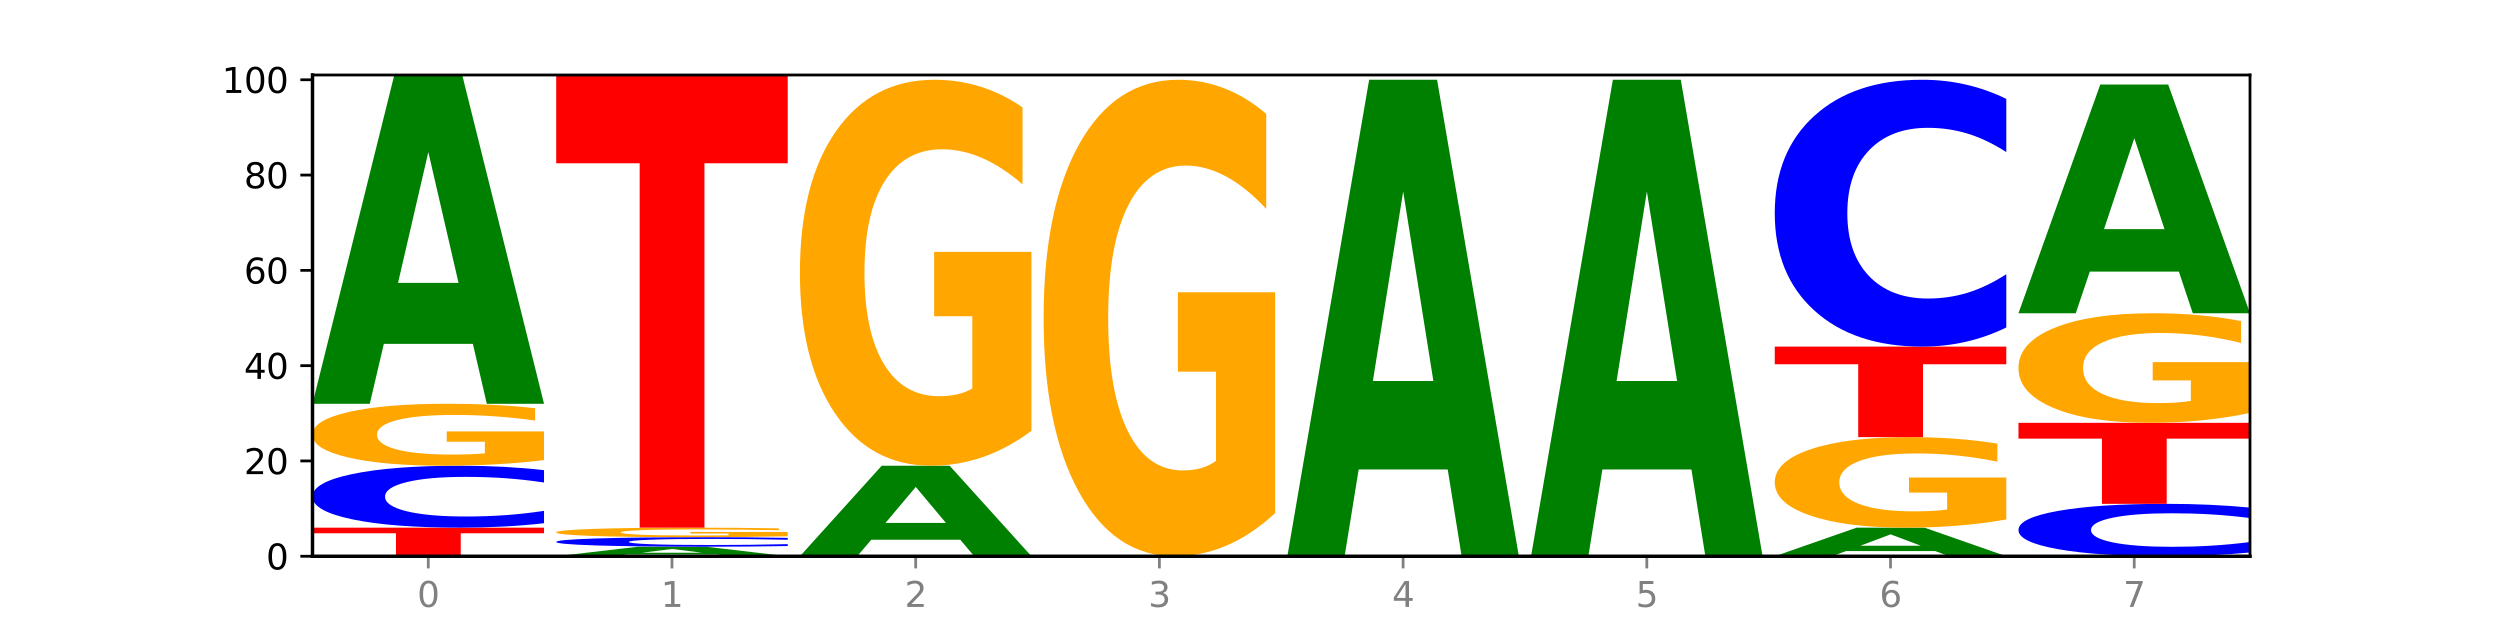
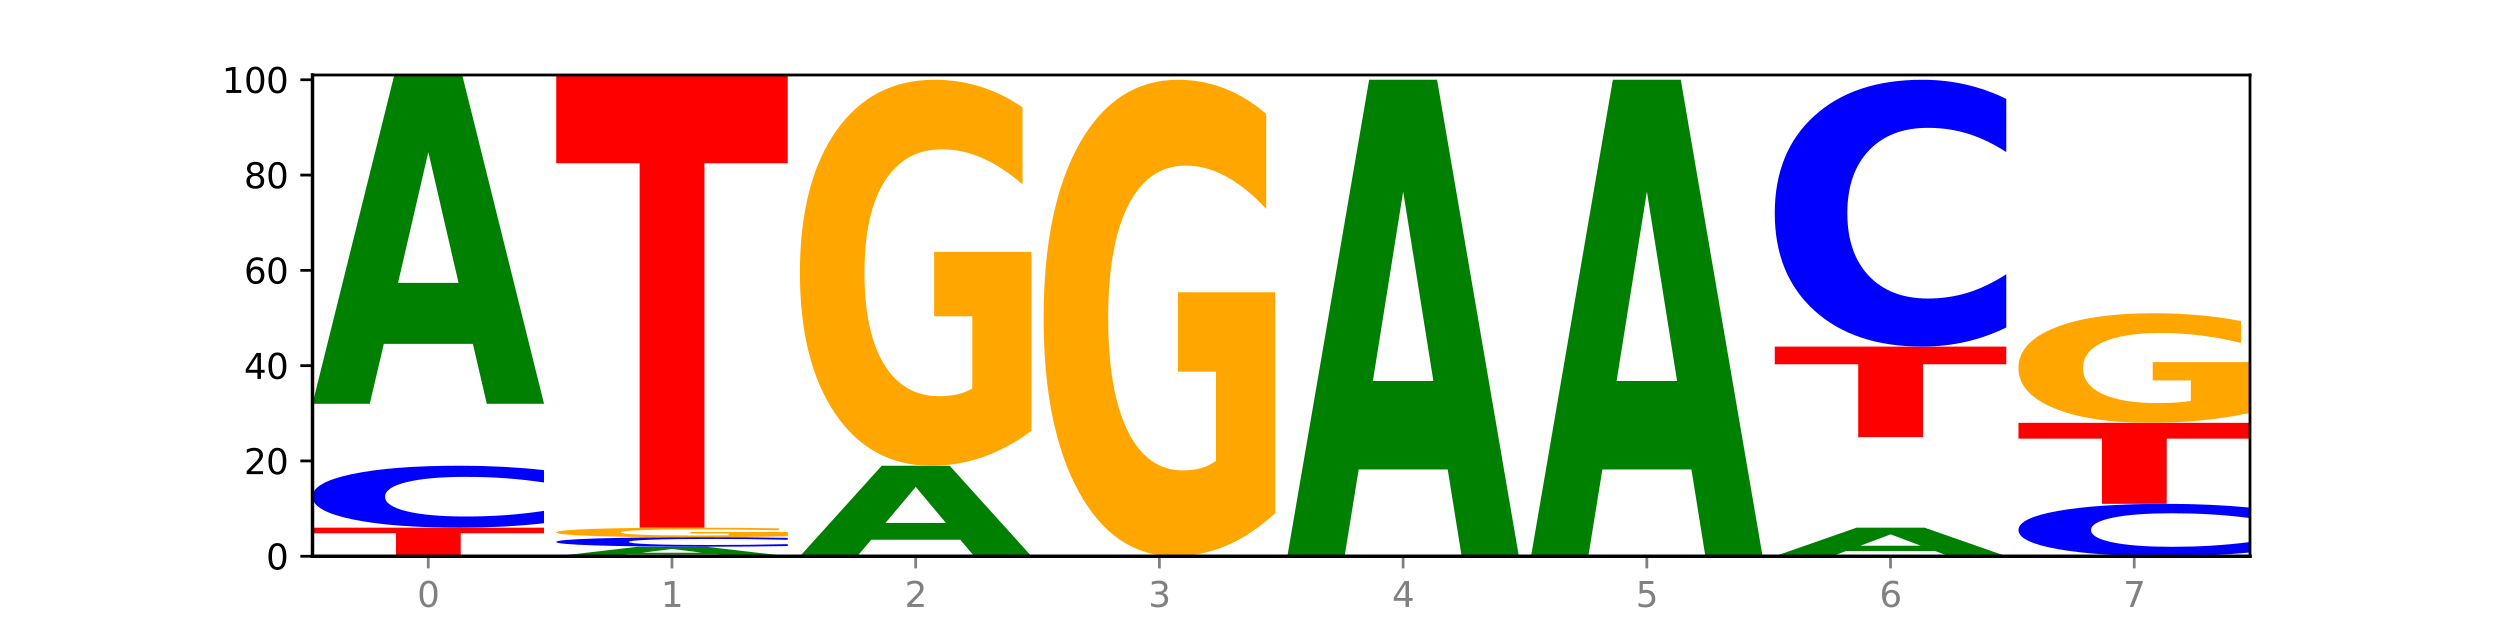
<svg xmlns="http://www.w3.org/2000/svg" xmlns:xlink="http://www.w3.org/1999/xlink" width="720pt" height="180pt" viewBox="0 0 720 180" version="1.1">
  <defs>
    <style type="text/css">*{stroke-linejoin: round; stroke-linecap: butt}</style>
  </defs>
  <g id="figure_1">
    <g id="patch_1">
      <path d="M 0 180  L 720 180  L 720 0  L 0 0  z " style="fill: #ffffff" />
    </g>
    <g id="axes_1">
      <g id="patch_2">
        <path d="M 90 160.2  L 648 160.2  L 648 21.6  L 90 21.6  z " style="fill: #ffffff" />
      </g>
      <g id="line2d_1">
        <path d="M 90 160.2  L 648 160.2  " clip-path="url(#pead3ba04e3)" style="fill: none; stroke: #000000; stroke-width: 0.5; stroke-linecap: square" />
      </g>
      <g id="patch_3">
        <path d="M 90 151.966  L 156.679 151.966  L 156.679 153.572  L 132.69 153.572  L 132.69 160.2  L 114.036 160.2  L 114.036 153.572  L 90 153.572  L 90 151.966  z " clip-path="url(#pead3ba04e3)" style="fill: #ff0000" />
      </g>
      <g id="patch_4">
        <path d="M 156.679 150.688  Q 151.102 151.321 145.07 151.642  Q 139.039 151.966 132.47 151.966  Q 112.882 151.966 101.441 149.564  Q 90 147.161 90 143.052  Q 90 138.928 101.441 136.529  Q 112.882 134.127 132.47 134.127  Q 139.039 134.127 145.07 134.451  Q 151.102 134.772 156.679 135.405  L 156.679 138.962  Q 151.051 138.121 145.591 137.731  Q 140.131 137.34 134.1 137.34  Q 123.281 137.34 117.082 138.862  Q 110.899 140.38 110.899 143.052  Q 110.899 145.713 117.082 147.235  Q 123.281 148.753 134.1 148.753  Q 140.131 148.753 145.591 148.362  Q 151.051 147.968 156.679 147.128  L 156.679 150.688  z " clip-path="url(#pead3ba04e3)" style="fill: #0000ff" />
      </g>
      <g id="patch_5">
-         <path d="M 156.679 132.513  Q 149.955 133.32 142.722 133.725  Q 135.489 134.127 127.778 134.127  Q 110.353 134.127 100.177 131.724  Q 90 129.321 90 125.212  Q 90 121.056 100.356 118.671  Q 110.727 116.287 128.764 116.287  Q 135.713 116.287 142.079 116.611  Q 148.46 116.932 154.109 117.566  L 154.109 121.122  Q 148.281 120.308 142.513 119.906  Q 136.744 119.501 130.946 119.501  Q 120.216 119.501 114.403 120.982  Q 108.59 122.46 108.59 125.212  Q 108.59 127.939 114.194 129.428  Q 119.798 130.913 130.109 130.913  Q 132.919 130.913 135.325 130.829  Q 137.731 130.74 139.643 130.556  L 139.643 127.217  L 128.66 127.217  L 128.66 124.243  L 156.679 124.243  L 156.679 132.513  z " clip-path="url(#pead3ba04e3)" style="fill: #ffa600" />
-       </g>
+         </g>
      <g id="patch_6">
        <path d="M 136.189 99.038  L 110.545 99.038  L 106.496 116.287  L 90 116.287  L 113.558 21.6  L 133.121 21.6  L 156.679 116.287  L 140.197 116.287  L 136.189 99.038  z M 114.635 81.464  L 132.058 81.464  L 123.36 43.801  L 114.635 81.464  z " clip-path="url(#pead3ba04e3)" style="fill: #008000" />
      </g>
      <g id="patch_7">
        <path d="M 206.377 159.7  L 180.734 159.7  L 176.685 160.2  L 160.189 160.2  L 183.747 157.455  L 203.31 157.455  L 226.868 160.2  L 210.386 160.2  L 206.377 159.7  z M 184.824 159.191  L 202.247 159.191  L 193.549 158.099  L 184.824 159.191  z " clip-path="url(#pead3ba04e3)" style="fill: #008000" />
      </g>
      <g id="patch_8">
        <path d="M 226.868 157.259  Q 221.29 157.356 215.259 157.406  Q 209.228 157.455 202.659 157.455  Q 183.07 157.455 171.629 157.086  Q 160.189 156.716 160.189 156.084  Q 160.189 155.45 171.629 155.081  Q 183.07 154.711 202.659 154.711  Q 209.228 154.711 215.259 154.761  Q 221.29 154.81 226.868 154.908  L 226.868 155.455  Q 221.24 155.325 215.78 155.265  Q 210.32 155.205 204.289 155.205  Q 193.47 155.205 187.27 155.439  Q 181.088 155.673 181.088 156.084  Q 181.088 156.493 187.27 156.727  Q 193.47 156.961 204.289 156.961  Q 210.32 156.961 215.78 156.901  Q 221.24 156.84 226.868 156.711  L 226.868 157.259  z " clip-path="url(#pead3ba04e3)" style="fill: #0000ff" />
      </g>
      <g id="patch_9">
        <path d="M 226.868 154.463  Q 220.143 154.587 212.91 154.649  Q 205.678 154.711 197.967 154.711  Q 180.542 154.711 170.365 154.341  Q 160.189 153.972 160.189 153.339  Q 160.189 152.7 170.545 152.333  Q 180.916 151.966 198.953 151.966  Q 205.902 151.966 212.268 152.016  Q 218.649 152.066 224.298 152.163  L 224.298 152.71  Q 218.47 152.585 212.701 152.523  Q 206.933 152.461 201.135 152.461  Q 190.405 152.461 184.592 152.689  Q 178.779 152.916 178.779 153.339  Q 178.779 153.759 184.383 153.988  Q 189.987 154.217 200.298 154.217  Q 203.107 154.217 205.513 154.203  Q 207.919 154.19 209.832 154.162  L 209.832 153.648  L 198.848 153.648  L 198.848 153.19  L 226.868 153.19  L 226.868 154.463  z " clip-path="url(#pead3ba04e3)" style="fill: #ffa600" />
      </g>
      <g id="patch_10">
        <path d="M 160.189 21.6  L 226.868 21.6  L 226.868 47.025  L 202.879 47.025  L 202.879 151.966  L 184.224 151.966  L 184.224 47.025  L 160.189 47.025  L 160.189 21.6  z " clip-path="url(#pead3ba04e3)" style="fill: #ff0000" />
      </g>
      <g id="patch_11">
        <path d="M 276.566 155.45  L 250.922 155.45  L 246.873 160.2  L 230.377 160.2  L 253.935 134.127  L 273.499 134.127  L 297.057 160.2  L 280.574 160.2  L 276.566 155.45  z M 255.012 150.611  L 272.435 150.611  L 263.737 140.24  L 255.012 150.611  z " clip-path="url(#pead3ba04e3)" style="fill: #008000" />
      </g>
      <g id="patch_12">
        <path d="M 297.057 124.07  Q 290.332 129.098 283.099 131.624  Q 275.866 134.127 268.155 134.127  Q 250.731 134.127 240.554 119.156  Q 230.377 104.186 230.377 78.584  Q 230.377 52.684 240.733 37.828  Q 251.104 22.972 269.142 22.972  Q 276.09 22.972 282.457 24.993  Q 288.838 26.99 294.486 30.94  L 294.486 53.097  Q 288.658 48.023 282.89 45.52  Q 277.122 42.994 271.323 42.994  Q 260.594 42.994 254.781 52.225  Q 248.967 61.432 248.967 78.584  Q 248.967 95.575 254.571 104.851  Q 260.175 114.105 270.487 114.105  Q 273.296 114.105 275.702 113.577  Q 278.108 113.026 280.021 111.877  L 280.021 91.075  L 269.037 91.075  L 269.037 72.545  L 297.057 72.545  L 297.057 124.07  z " clip-path="url(#pead3ba04e3)" style="fill: #ffa600" />
      </g>
      <g id="patch_13">
        <path d="M 367.245 147.784  Q 360.521 153.992 353.288 157.11  Q 346.055 160.2 338.344 160.2  Q 320.919 160.2 310.743 141.718  Q 300.566 123.236 300.566 91.629  Q 300.566 59.653 310.922 41.313  Q 321.293 22.972 339.33 22.972  Q 346.279 22.972 352.645 25.467  Q 359.026 27.933 364.675 32.809  L 364.675 60.164  Q 358.847 53.899 353.079 50.809  Q 347.31 47.691 341.512 47.691  Q 330.782 47.691 324.969 59.086  Q 319.156 70.453 319.156 91.629  Q 319.156 112.605 324.76 124.058  Q 330.364 135.481 340.675 135.481  Q 343.485 135.481 345.891 134.829  Q 348.297 134.149 350.209 132.732  L 350.209 107.049  L 339.226 107.049  L 339.226 84.173  L 367.245 84.173  L 367.245 147.784  z " clip-path="url(#pead3ba04e3)" style="fill: #ffa600" />
      </g>
      <g id="patch_14">
        <path d="M 416.943 135.201  L 391.3 135.201  L 387.251 160.2  L 370.755 160.2  L 394.313 22.972  L 413.876 22.972  L 437.434 160.2  L 420.952 160.2  L 416.943 135.201  z M 395.39 109.732  L 412.813 109.732  L 404.115 55.147  L 395.39 109.732  z " clip-path="url(#pead3ba04e3)" style="fill: #008000" />
      </g>
      <g id="patch_15">
        <path d="M 487.132 135.201  L 461.488 135.201  L 457.439 160.2  L 440.943 160.2  L 464.501 22.972  L 484.065 22.972  L 507.623 160.2  L 491.14 160.2  L 487.132 135.201  z M 465.578 109.732  L 483.001 109.732  L 474.303 55.147  L 465.578 109.732  z " clip-path="url(#pead3ba04e3)" style="fill: #008000" />
      </g>
      <g id="patch_16">
        <path d="M 557.321 158.7  L 531.677 158.7  L 527.628 160.2  L 511.132 160.2  L 534.69 151.966  L 554.253 151.966  L 577.811 160.2  L 561.329 160.2  L 557.321 158.7  z M 535.767 157.172  L 553.19 157.172  L 544.492 153.897  L 535.767 157.172  z " clip-path="url(#pead3ba04e3)" style="fill: #008000" />
      </g>
      <g id="patch_17">
-         <path d="M 577.811 149.607  Q 571.087 150.787 563.854 151.379  Q 556.621 151.966 548.91 151.966  Q 531.486 151.966 521.309 148.455  Q 511.132 144.943 511.132 138.938  Q 511.132 132.862 521.488 129.378  Q 531.859 125.893 549.896 125.893  Q 556.845 125.893 563.211 126.367  Q 569.592 126.836 575.241 127.762  L 575.241 132.959  Q 569.413 131.769 563.645 131.182  Q 557.876 130.59 552.078 130.59  Q 541.348 130.59 535.535 132.755  Q 529.722 134.914 529.722 138.938  Q 529.722 142.923 535.326 145.099  Q 540.93 147.27 551.241 147.27  Q 554.051 147.27 556.457 147.146  Q 558.863 147.017 560.775 146.747  L 560.775 141.868  L 549.792 141.868  L 549.792 137.521  L 577.811 137.521  L 577.811 149.607  z " clip-path="url(#pead3ba04e3)" style="fill: #ffa600" />
-       </g>
+         </g>
      <g id="patch_18">
        <path d="M 511.132 99.82  L 577.811 99.82  L 577.811 104.905  L 553.822 104.905  L 553.822 125.893  L 535.168 125.893  L 535.168 104.905  L 511.132 104.905  L 511.132 99.82  z " clip-path="url(#pead3ba04e3)" style="fill: #ff0000" />
      </g>
      <g id="patch_19">
        <path d="M 577.811 94.311  Q 572.234 97.042 566.203 98.423  Q 560.171 99.82 553.603 99.82  Q 534.014 99.82 522.573 89.47  Q 511.132 79.12 511.132 61.42  Q 511.132 43.657 522.573 33.322  Q 534.014 22.972 553.603 22.972  Q 560.171 22.972 566.203 24.369  Q 572.234 25.75 577.811 28.481  L 577.811 43.799  Q 572.183 40.18 566.723 38.497  Q 561.263 36.815 555.232 36.815  Q 544.413 36.815 538.214 43.371  Q 532.031 49.911 532.031 61.42  Q 532.031 72.881 538.214 79.437  Q 544.413 85.977 555.232 85.977  Q 561.263 85.977 566.723 84.295  Q 572.183 82.596 577.811 78.977  L 577.811 94.311  z " clip-path="url(#pead3ba04e3)" style="fill: #0000ff" />
      </g>
      <g id="patch_20">
        <path d="M 648 159.118  Q 642.422 159.654 636.391 159.926  Q 630.36 160.2 623.791 160.2  Q 604.202 160.2 592.762 158.167  Q 581.321 156.134 581.321 152.657  Q 581.321 149.168 592.762 147.138  Q 604.202 145.105 623.791 145.105  Q 630.36 145.105 636.391 145.379  Q 642.422 145.651 648 146.187  L 648 149.196  Q 642.372 148.485 636.912 148.155  Q 631.452 147.824 625.421 147.824  Q 614.602 147.824 608.402 149.112  Q 602.22 150.396 602.22 152.657  Q 602.22 154.908 608.402 156.196  Q 614.602 157.481 625.421 157.481  Q 631.452 157.481 636.912 157.15  Q 642.372 156.817 648 156.106  L 648 159.118  z " clip-path="url(#pead3ba04e3)" style="fill: #0000ff" />
      </g>
      <g id="patch_21">
        <path d="M 581.321 121.776  L 648 121.776  L 648 126.326  L 624.011 126.326  L 624.011 145.105  L 605.356 145.105  L 605.356 126.326  L 581.321 126.326  L 581.321 121.776  z " clip-path="url(#pead3ba04e3)" style="fill: #ff0000" />
      </g>
      <g id="patch_22">
        <path d="M 648 118.921  Q 641.275 120.348 634.042 121.066  Q 626.81 121.776 619.099 121.776  Q 601.674 121.776 591.497 117.525  Q 581.321 113.274 581.321 106.005  Q 581.321 98.65 591.677 94.432  Q 602.048 90.214 620.085 90.214  Q 627.034 90.214 633.4 90.788  Q 639.781 91.355 645.43 92.476  L 645.43 98.768  Q 639.602 97.327 633.833 96.616  Q 628.065 95.899 622.267 95.899  Q 611.537 95.899 605.724 98.52  Q 599.911 101.135 599.911 106.005  Q 599.911 110.829 605.515 113.463  Q 611.119 116.091 621.43 116.091  Q 624.239 116.091 626.645 115.941  Q 629.051 115.785 630.964 115.459  L 630.964 109.552  L 619.98 109.552  L 619.98 104.29  L 648 104.29  L 648 118.921  z " clip-path="url(#pead3ba04e3)" style="fill: #ffa600" />
      </g>
      <g id="patch_23">
-         <path d="M 627.51 78.215  L 601.866 78.215  L 597.817 90.214  L 581.321 90.214  L 604.879 24.345  L 624.442 24.345  L 648 90.214  L 631.518 90.214  L 627.51 78.215  z M 605.956 65.989  L 623.379 65.989  L 614.681 39.788  L 605.956 65.989  z " clip-path="url(#pead3ba04e3)" style="fill: #008000" />
-       </g>
+         </g>
      <g id="matplotlib.axis_1">
        <g id="xtick_1">
          <g id="line2d_2">
            <defs>
              <path id="mf5f81d6037" d="M 0 0  L 0 3.5  " style="stroke: #808080; stroke-width: 0.8" />
            </defs>
            <g>
              <use xlink:href="#mf5f81d6037" x="123.34" y="160.2" style="fill: #808080; stroke: #808080; stroke-width: 0.8" />
            </g>
          </g>
          <g id="text_1">
            <g style="fill: #808080" transform="translate(120.158 174.798) scale(0.1 -0.1)">
              <defs>
                <path id="DejaVuSans-30" d="M 2034 4250  Q 1547 4250 1301 3770  Q 1056 3291 1056 2328  Q 1056 1369 1301 889  Q 1547 409 2034 409  Q 2525 409 2770 889  Q 3016 1369 3016 2328  Q 3016 3291 2770 3770  Q 2525 4250 2034 4250  z M 2034 4750  Q 2819 4750 3233 4129  Q 3647 3509 3647 2328  Q 3647 1150 3233 529  Q 2819 -91 2034 -91  Q 1250 -91 836 529  Q 422 1150 422 2328  Q 422 3509 836 4129  Q 1250 4750 2034 4750  z " transform="scale(0.016)" />
              </defs>
              <use xlink:href="#DejaVuSans-30" />
            </g>
          </g>
        </g>
        <g id="xtick_2">
          <g id="line2d_3">
            <g>
              <use xlink:href="#mf5f81d6037" x="193.528" y="160.2" style="fill: #808080; stroke: #808080; stroke-width: 0.8" />
            </g>
          </g>
          <g id="text_2">
            <g style="fill: #808080" transform="translate(190.347 174.798) scale(0.1 -0.1)">
              <defs>
                <path id="DejaVuSans-31" d="M 794 531  L 1825 531  L 1825 4091  L 703 3866  L 703 4441  L 1819 4666  L 2450 4666  L 2450 531  L 3481 531  L 3481 0  L 794 0  L 794 531  z " transform="scale(0.016)" />
              </defs>
              <use xlink:href="#DejaVuSans-31" />
            </g>
          </g>
        </g>
        <g id="xtick_3">
          <g id="line2d_4">
            <g>
              <use xlink:href="#mf5f81d6037" x="263.717" y="160.2" style="fill: #808080; stroke: #808080; stroke-width: 0.8" />
            </g>
          </g>
          <g id="text_3">
            <g style="fill: #808080" transform="translate(260.536 174.798) scale(0.1 -0.1)">
              <defs>
                <path id="DejaVuSans-32" d="M 1228 531  L 3431 531  L 3431 0  L 469 0  L 469 531  Q 828 903 1448 1529  Q 2069 2156 2228 2338  Q 2531 2678 2651 2914  Q 2772 3150 2772 3378  Q 2772 3750 2511 3984  Q 2250 4219 1831 4219  Q 1534 4219 1204 4116  Q 875 4013 500 3803  L 500 4441  Q 881 4594 1212 4672  Q 1544 4750 1819 4750  Q 2544 4750 2975 4387  Q 3406 4025 3406 3419  Q 3406 3131 3298 2873  Q 3191 2616 2906 2266  Q 2828 2175 2409 1742  Q 1991 1309 1228 531  z " transform="scale(0.016)" />
              </defs>
              <use xlink:href="#DejaVuSans-32" />
            </g>
          </g>
        </g>
        <g id="xtick_4">
          <g id="line2d_5">
            <g>
              <use xlink:href="#mf5f81d6037" x="333.906" y="160.2" style="fill: #808080; stroke: #808080; stroke-width: 0.8" />
            </g>
          </g>
          <g id="text_4">
            <g style="fill: #808080" transform="translate(330.724 174.798) scale(0.1 -0.1)">
              <defs>
                <path id="DejaVuSans-33" d="M 2597 2516  Q 3050 2419 3304 2112  Q 3559 1806 3559 1356  Q 3559 666 3084 287  Q 2609 -91 1734 -91  Q 1441 -91 1130 -33  Q 819 25 488 141  L 488 750  Q 750 597 1062 519  Q 1375 441 1716 441  Q 2309 441 2620 675  Q 2931 909 2931 1356  Q 2931 1769 2642 2001  Q 2353 2234 1838 2234  L 1294 2234  L 1294 2753  L 1863 2753  Q 2328 2753 2575 2939  Q 2822 3125 2822 3475  Q 2822 3834 2567 4026  Q 2313 4219 1838 4219  Q 1578 4219 1281 4162  Q 984 4106 628 3988  L 628 4550  Q 988 4650 1302 4700  Q 1616 4750 1894 4750  Q 2613 4750 3031 4423  Q 3450 4097 3450 3541  Q 3450 3153 3228 2886  Q 3006 2619 2597 2516  z " transform="scale(0.016)" />
              </defs>
              <use xlink:href="#DejaVuSans-33" />
            </g>
          </g>
        </g>
        <g id="xtick_5">
          <g id="line2d_6">
            <g>
              <use xlink:href="#mf5f81d6037" x="404.094" y="160.2" style="fill: #808080; stroke: #808080; stroke-width: 0.8" />
            </g>
          </g>
          <g id="text_5">
            <g style="fill: #808080" transform="translate(400.913 174.798) scale(0.1 -0.1)">
              <defs>
                <path id="DejaVuSans-34" d="M 2419 4116  L 825 1625  L 2419 1625  L 2419 4116  z M 2253 4666  L 3047 4666  L 3047 1625  L 3713 1625  L 3713 1100  L 3047 1100  L 3047 0  L 2419 0  L 2419 1100  L 313 1100  L 313 1709  L 2253 4666  z " transform="scale(0.016)" />
              </defs>
              <use xlink:href="#DejaVuSans-34" />
            </g>
          </g>
        </g>
        <g id="xtick_6">
          <g id="line2d_7">
            <g>
              <use xlink:href="#mf5f81d6037" x="474.283" y="160.2" style="fill: #808080; stroke: #808080; stroke-width: 0.8" />
            </g>
          </g>
          <g id="text_6">
            <g style="fill: #808080" transform="translate(471.102 174.798) scale(0.1 -0.1)">
              <defs>
                <path id="DejaVuSans-35" d="M 691 4666  L 3169 4666  L 3169 4134  L 1269 4134  L 1269 2991  Q 1406 3038 1543 3061  Q 1681 3084 1819 3084  Q 2600 3084 3056 2656  Q 3513 2228 3513 1497  Q 3513 744 3044 326  Q 2575 -91 1722 -91  Q 1428 -91 1123 -41  Q 819 9 494 109  L 494 744  Q 775 591 1075 516  Q 1375 441 1709 441  Q 2250 441 2565 725  Q 2881 1009 2881 1497  Q 2881 1984 2565 2268  Q 2250 2553 1709 2553  Q 1456 2553 1204 2497  Q 953 2441 691 2322  L 691 4666  z " transform="scale(0.016)" />
              </defs>
              <use xlink:href="#DejaVuSans-35" />
            </g>
          </g>
        </g>
        <g id="xtick_7">
          <g id="line2d_8">
            <g>
              <use xlink:href="#mf5f81d6037" x="544.472" y="160.2" style="fill: #808080; stroke: #808080; stroke-width: 0.8" />
            </g>
          </g>
          <g id="text_7">
            <g style="fill: #808080" transform="translate(541.29 174.798) scale(0.1 -0.1)">
              <defs>
                <path id="DejaVuSans-36" d="M 2113 2584  Q 1688 2584 1439 2293  Q 1191 2003 1191 1497  Q 1191 994 1439 701  Q 1688 409 2113 409  Q 2538 409 2786 701  Q 3034 994 3034 1497  Q 3034 2003 2786 2293  Q 2538 2584 2113 2584  z M 3366 4563  L 3366 3988  Q 3128 4100 2886 4159  Q 2644 4219 2406 4219  Q 1781 4219 1451 3797  Q 1122 3375 1075 2522  Q 1259 2794 1537 2939  Q 1816 3084 2150 3084  Q 2853 3084 3261 2657  Q 3669 2231 3669 1497  Q 3669 778 3244 343  Q 2819 -91 2113 -91  Q 1303 -91 875 529  Q 447 1150 447 2328  Q 447 3434 972 4092  Q 1497 4750 2381 4750  Q 2619 4750 2861 4703  Q 3103 4656 3366 4563  z " transform="scale(0.016)" />
              </defs>
              <use xlink:href="#DejaVuSans-36" />
            </g>
          </g>
        </g>
        <g id="xtick_8">
          <g id="line2d_9">
            <g>
              <use xlink:href="#mf5f81d6037" x="614.66" y="160.2" style="fill: #808080; stroke: #808080; stroke-width: 0.8" />
            </g>
          </g>
          <g id="text_8">
            <g style="fill: #808080" transform="translate(611.479 174.798) scale(0.1 -0.1)">
              <defs>
                <path id="DejaVuSans-37" d="M 525 4666  L 3525 4666  L 3525 4397  L 1831 0  L 1172 0  L 2766 4134  L 525 4134  L 525 4666  z " transform="scale(0.016)" />
              </defs>
              <use xlink:href="#DejaVuSans-37" />
            </g>
          </g>
        </g>
      </g>
      <g id="matplotlib.axis_2">
        <g id="ytick_1">
          <g id="line2d_10">
            <defs>
              <path id="m7e563d7264" d="M 0 0  L -3.5 0  " style="stroke: #000000; stroke-width: 0.8" />
            </defs>
            <g>
              <use xlink:href="#m7e563d7264" x="90" y="160.2" style="stroke: #000000; stroke-width: 0.8" />
            </g>
          </g>
          <g id="text_9">
            <g transform="translate(76.638 163.999) scale(0.1 -0.1)">
              <use xlink:href="#DejaVuSans-30" />
            </g>
          </g>
        </g>
        <g id="ytick_2">
          <g id="line2d_11">
            <g>
              <use xlink:href="#m7e563d7264" x="90" y="132.754" style="stroke: #000000; stroke-width: 0.8" />
            </g>
          </g>
          <g id="text_10">
            <g transform="translate(70.275 136.554) scale(0.1 -0.1)">
              <use xlink:href="#DejaVuSans-32" />
              <use xlink:href="#DejaVuSans-30" x="63.623" />
            </g>
          </g>
        </g>
        <g id="ytick_3">
          <g id="line2d_12">
            <g>
              <use xlink:href="#m7e563d7264" x="90" y="105.309" style="stroke: #000000; stroke-width: 0.8" />
            </g>
          </g>
          <g id="text_11">
            <g transform="translate(70.275 109.108) scale(0.1 -0.1)">
              <use xlink:href="#DejaVuSans-34" />
              <use xlink:href="#DejaVuSans-30" x="63.623" />
            </g>
          </g>
        </g>
        <g id="ytick_4">
          <g id="line2d_13">
            <g>
              <use xlink:href="#m7e563d7264" x="90" y="77.863" style="stroke: #000000; stroke-width: 0.8" />
            </g>
          </g>
          <g id="text_12">
            <g transform="translate(70.275 81.663) scale(0.1 -0.1)">
              <use xlink:href="#DejaVuSans-36" />
              <use xlink:href="#DejaVuSans-30" x="63.623" />
            </g>
          </g>
        </g>
        <g id="ytick_5">
          <g id="line2d_14">
            <g>
              <use xlink:href="#m7e563d7264" x="90" y="50.418" style="stroke: #000000; stroke-width: 0.8" />
            </g>
          </g>
          <g id="text_13">
            <g transform="translate(70.275 54.217) scale(0.1 -0.1)">
              <defs>
                <path id="DejaVuSans-38" d="M 2034 2216  Q 1584 2216 1326 1975  Q 1069 1734 1069 1313  Q 1069 891 1326 650  Q 1584 409 2034 409  Q 2484 409 2743 651  Q 3003 894 3003 1313  Q 3003 1734 2745 1975  Q 2488 2216 2034 2216  z M 1403 2484  Q 997 2584 770 2862  Q 544 3141 544 3541  Q 544 4100 942 4425  Q 1341 4750 2034 4750  Q 2731 4750 3128 4425  Q 3525 4100 3525 3541  Q 3525 3141 3298 2862  Q 3072 2584 2669 2484  Q 3125 2378 3379 2068  Q 3634 1759 3634 1313  Q 3634 634 3220 271  Q 2806 -91 2034 -91  Q 1263 -91 848 271  Q 434 634 434 1313  Q 434 1759 690 2068  Q 947 2378 1403 2484  z M 1172 3481  Q 1172 3119 1398 2916  Q 1625 2713 2034 2713  Q 2441 2713 2670 2916  Q 2900 3119 2900 3481  Q 2900 3844 2670 4047  Q 2441 4250 2034 4250  Q 1625 4250 1398 4047  Q 1172 3844 1172 3481  z " transform="scale(0.016)" />
              </defs>
              <use xlink:href="#DejaVuSans-38" />
              <use xlink:href="#DejaVuSans-30" x="63.623" />
            </g>
          </g>
        </g>
        <g id="ytick_6">
          <g id="line2d_15">
            <g>
              <use xlink:href="#m7e563d7264" x="90" y="22.972" style="stroke: #000000; stroke-width: 0.8" />
            </g>
          </g>
          <g id="text_14">
            <g transform="translate(63.913 26.771) scale(0.1 -0.1)">
              <use xlink:href="#DejaVuSans-31" />
              <use xlink:href="#DejaVuSans-30" x="63.623" />
              <use xlink:href="#DejaVuSans-30" x="127.246" />
            </g>
          </g>
        </g>
      </g>
      <g id="patch_24">
        <path d="M 90 160.2  L 90 21.6  " style="fill: none; stroke: #000000; stroke-linejoin: miter; stroke-linecap: square" />
      </g>
      <g id="patch_25">
        <path d="M 648 160.2  L 648 21.6  " style="fill: none; stroke: #000000; stroke-width: 0.8; stroke-linejoin: miter; stroke-linecap: square" />
      </g>
      <g id="patch_26">
        <path d="M 90 160.2  L 648 160.2  " style="fill: none; stroke: #000000; stroke-linejoin: miter; stroke-linecap: square" />
      </g>
      <g id="patch_27">
        <path d="M 90 21.6  L 648 21.6  " style="fill: none; stroke: #000000; stroke-width: 0.8; stroke-linejoin: miter; stroke-linecap: square" />
      </g>
    </g>
  </g>
  <defs>
    <clipPath id="pead3ba04e3">
      <rect x="90" y="21.6" width="558" height="138.6" />
    </clipPath>
  </defs>
</svg>